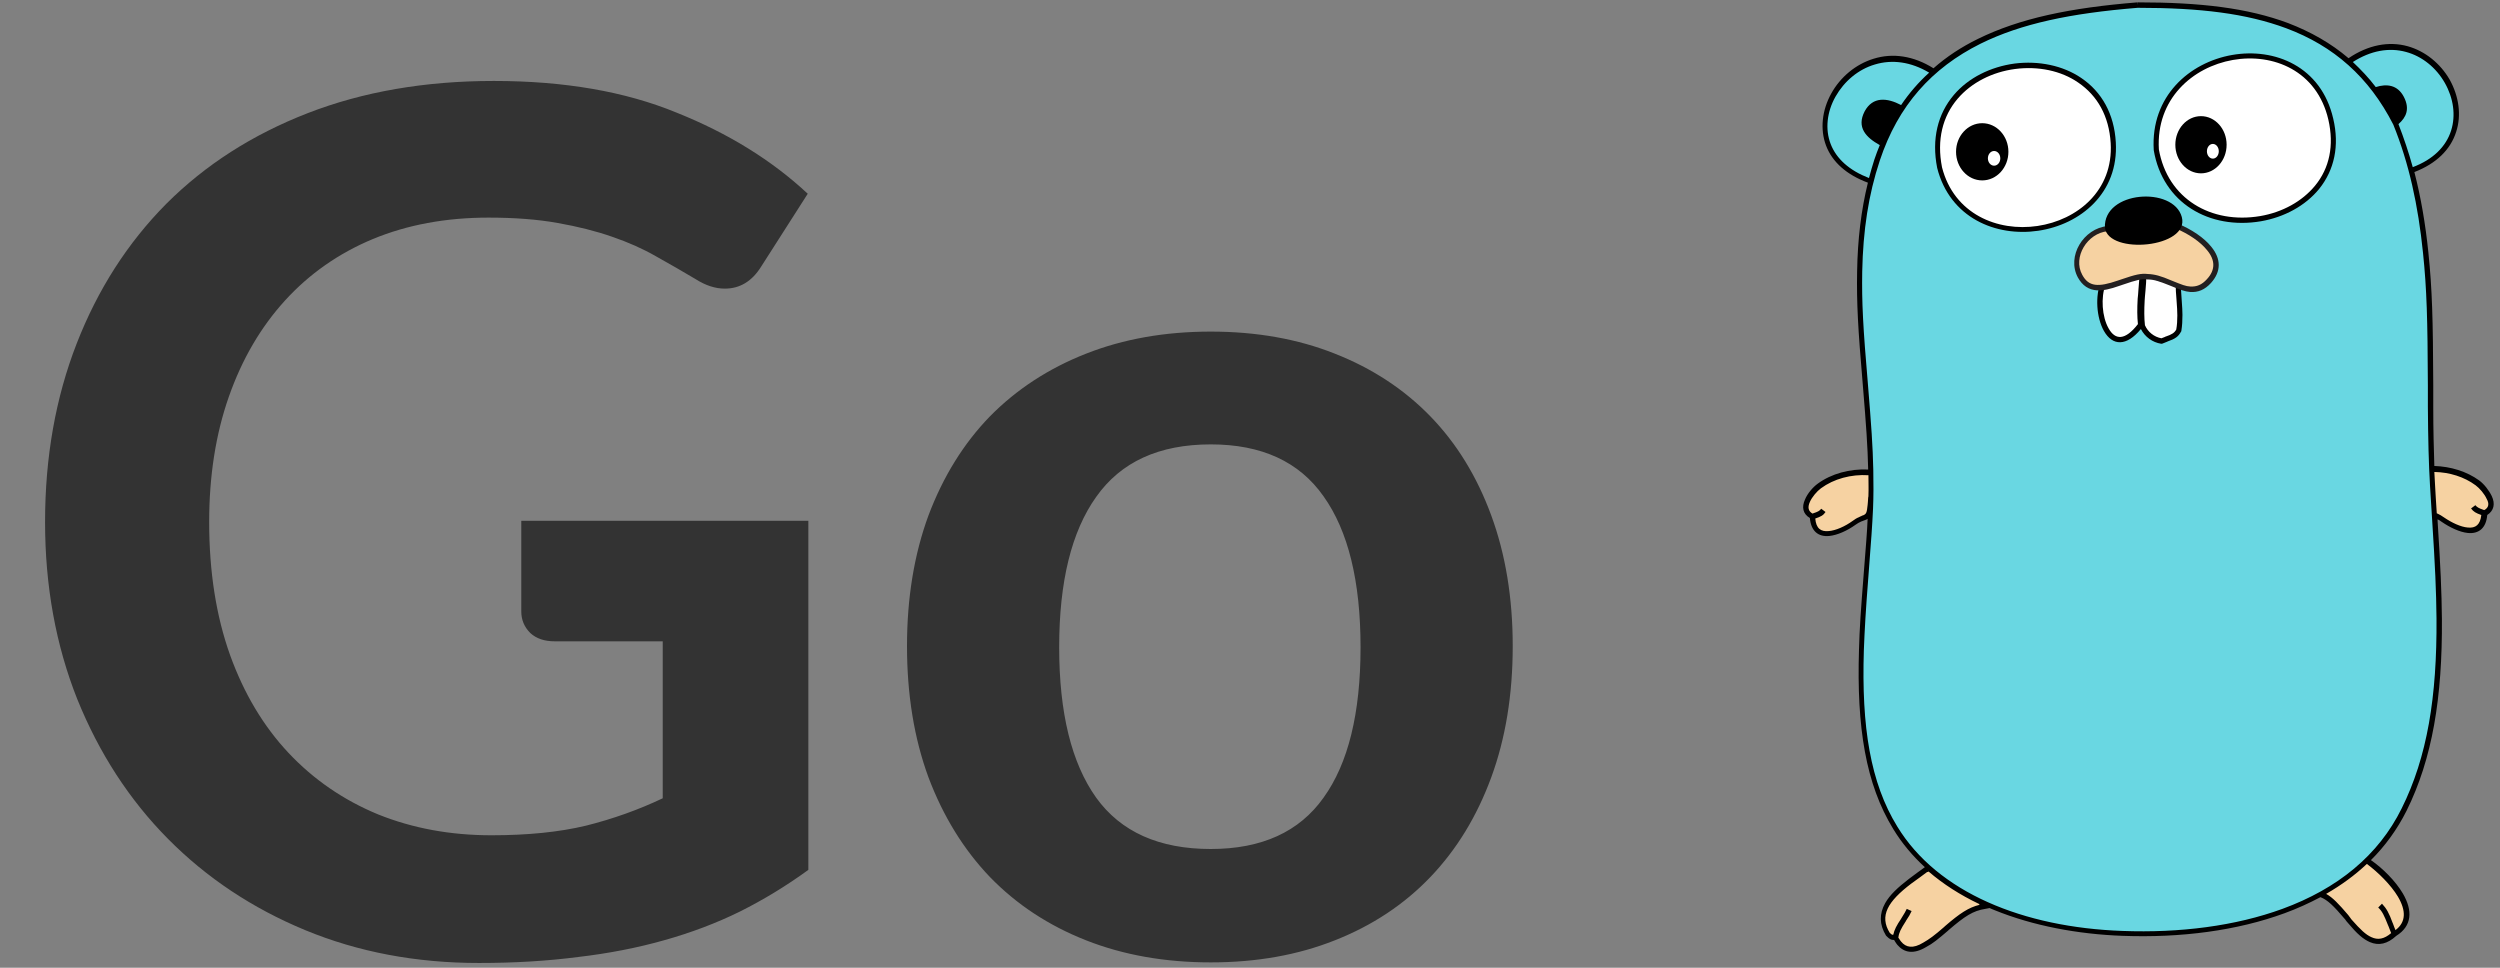
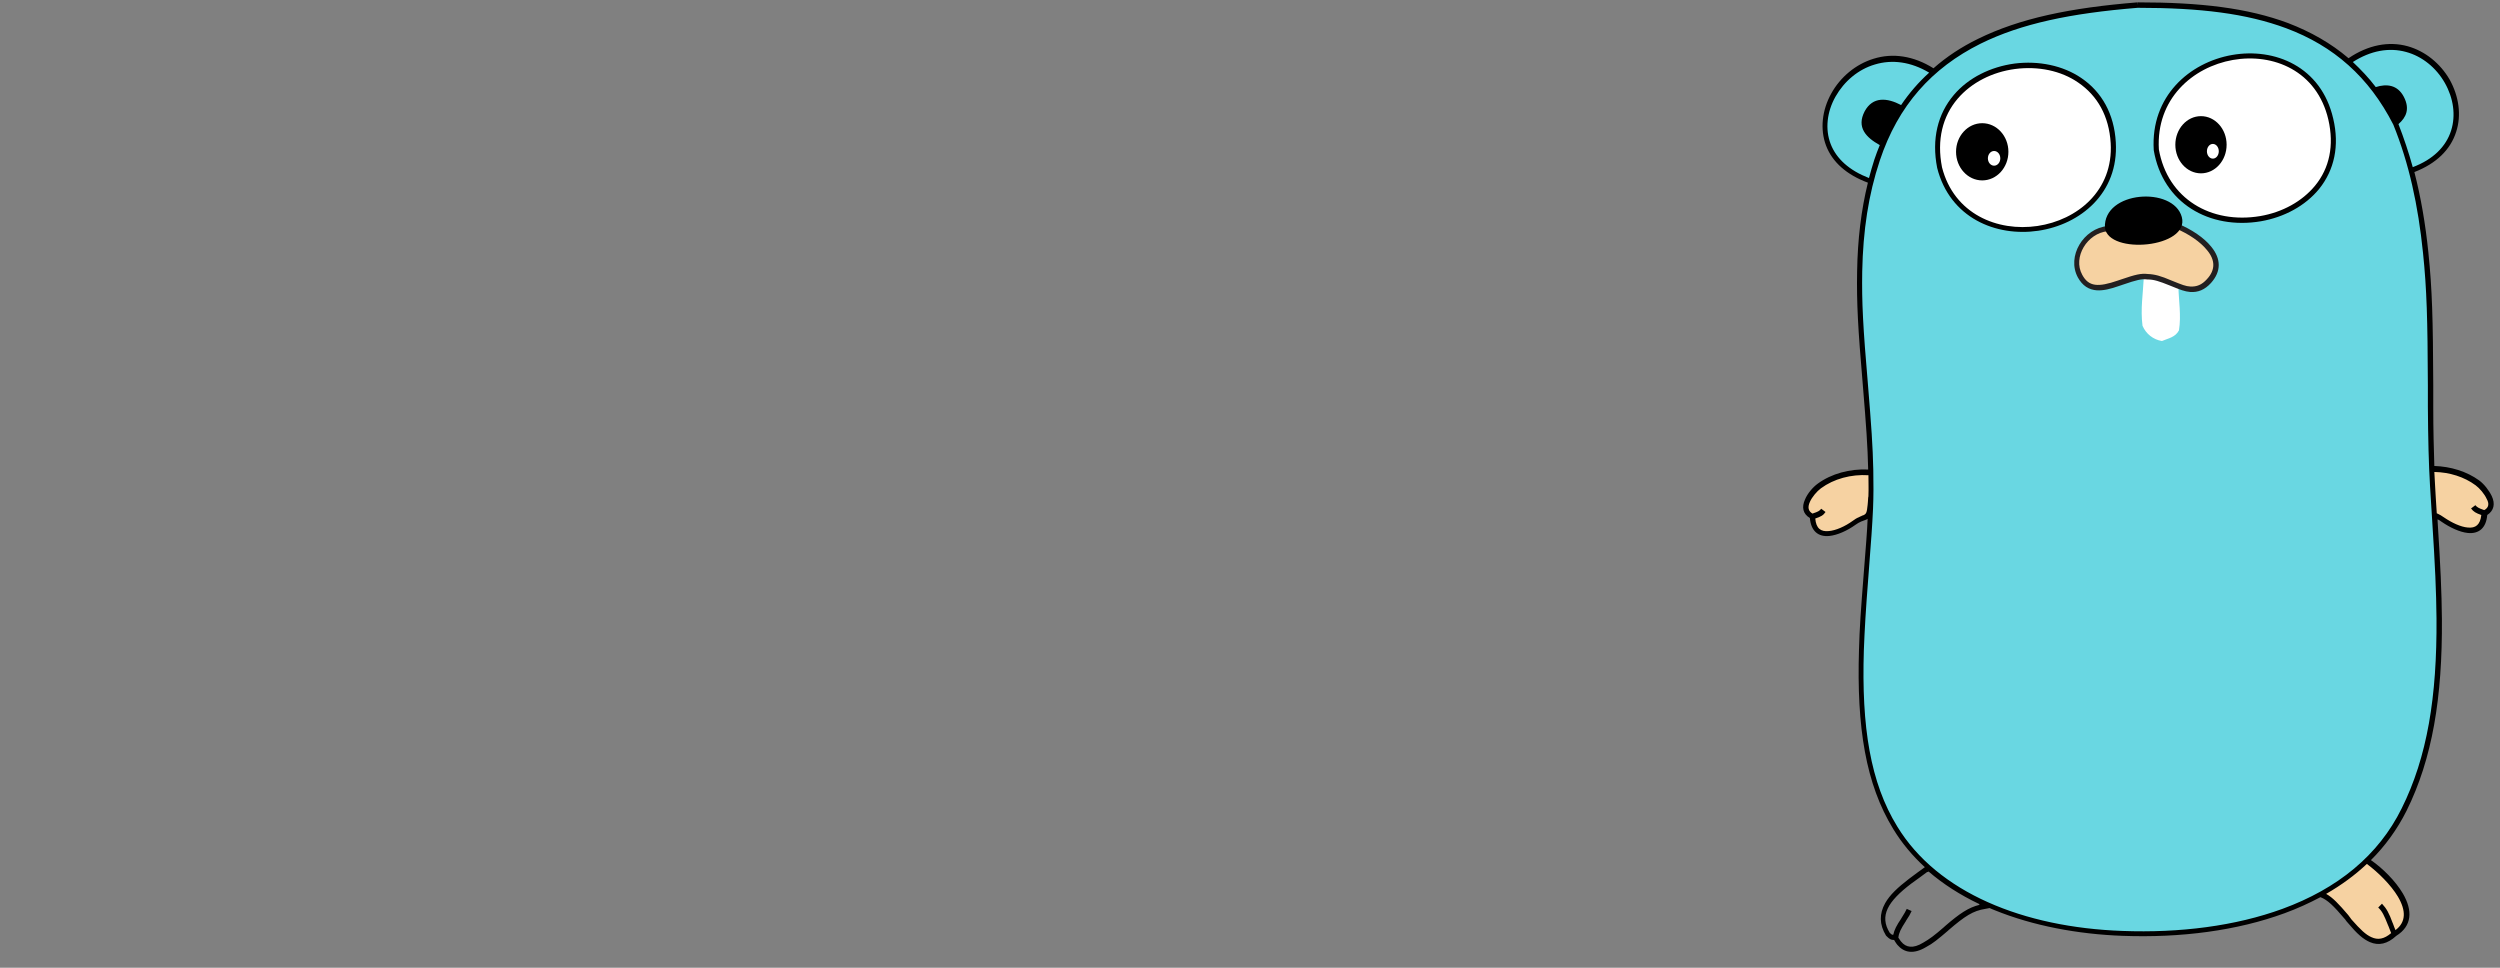
<svg xmlns="http://www.w3.org/2000/svg" width="155" height="60" viewBox="0 0 155 60" fill="none">
  <rect x="0" y="0" width="155" height="60" fill="#808080" stroke="none" />
-   <path d="M30.47 51.787C32.715 51.787 34.663 51.59 36.316 51.195C37.993 50.776 39.584 50.208 41.089 49.493V39.762H34.392C33.751 39.762 33.245 39.589 32.875 39.244C32.505 38.874 32.32 38.43 32.32 37.912V32.288H50.117V53.933C48.76 54.919 47.342 55.783 45.862 56.523C44.407 57.238 42.84 57.83 41.163 58.299C39.51 58.767 37.734 59.113 35.835 59.335C33.936 59.581 31.888 59.705 29.693 59.705C25.796 59.705 22.207 59.026 18.926 57.67C15.645 56.313 12.809 54.426 10.416 52.009C8.023 49.592 6.149 46.706 4.792 43.351C3.46 39.996 2.794 36.333 2.794 32.362C2.794 28.341 3.448 24.654 4.755 21.299C6.062 17.944 7.912 15.058 10.305 12.641C12.722 10.223 15.645 8.349 19.074 7.017C22.503 5.685 26.351 5.019 30.618 5.019C34.984 5.019 38.758 5.672 41.94 6.98C45.147 8.262 47.86 9.94 50.08 12.012L47.194 16.526C46.627 17.439 45.874 17.895 44.937 17.895C44.345 17.895 43.741 17.698 43.124 17.303C42.335 16.834 41.521 16.366 40.682 15.897C39.868 15.428 38.955 15.021 37.944 14.676C36.957 14.331 35.835 14.047 34.577 13.825C33.344 13.603 31.913 13.492 30.285 13.492C27.646 13.492 25.253 13.936 23.107 14.824C20.986 15.712 19.173 16.982 17.668 18.635C16.163 20.288 15.004 22.273 14.19 24.592C13.376 26.91 12.969 29.5 12.969 32.362C12.969 35.445 13.401 38.196 14.264 40.613C15.127 43.005 16.336 45.028 17.89 46.681C19.444 48.334 21.294 49.604 23.44 50.492C25.586 51.355 27.929 51.787 30.47 51.787ZM75.067 20.559C77.903 20.559 80.469 21.015 82.763 21.928C85.081 22.84 87.055 24.136 88.683 25.813C90.311 27.49 91.569 29.538 92.457 31.955C93.345 34.372 93.789 37.073 93.789 40.058C93.789 43.067 93.345 45.781 92.457 48.198C91.569 50.615 90.311 52.675 88.683 54.377C87.055 56.079 85.081 57.386 82.763 58.299C80.469 59.212 77.903 59.668 75.067 59.668C72.23 59.668 69.652 59.212 67.334 58.299C65.015 57.386 63.029 56.079 61.377 54.377C59.749 52.675 58.478 50.615 57.566 48.198C56.678 45.781 56.234 43.067 56.234 40.058C56.234 37.073 56.678 34.372 57.566 31.955C58.478 29.538 59.749 27.49 61.377 25.813C63.029 24.136 65.015 22.84 67.334 21.928C69.652 21.015 72.23 20.559 75.067 20.559ZM75.067 52.638C78.224 52.638 80.555 51.577 82.06 49.456C83.589 47.334 84.354 44.227 84.354 40.132C84.354 36.037 83.589 32.917 82.06 30.771C80.555 28.625 78.224 27.552 75.067 27.552C71.86 27.552 69.492 28.637 67.963 30.808C66.433 32.954 65.669 36.062 65.669 40.132C65.669 44.202 66.433 47.31 67.963 49.456C69.492 51.577 71.86 52.638 75.067 52.638Z" fill="#333333" />
  <g clip-path="url(#clip0_113_1213)">
    <path d="M112.346 32.014C112.43 33.754 114.153 32.943 114.923 32.403C115.659 31.879 115.877 32.318 115.944 31.305C115.994 30.629 116.061 29.971 116.027 29.295C114.906 29.194 113.702 29.464 112.781 30.14C112.296 30.477 111.426 31.592 112.346 32.014Z" fill="#F6D2A2" />
    <path d="M146.696 53.395C148.018 54.222 150.444 56.721 148.453 57.937C146.546 59.694 145.475 55.995 143.802 55.489C144.521 54.492 145.425 53.58 146.696 53.395Z" fill="#F6D2A2" />
-     <path d="M123.038 56.215C121.482 56.451 120.612 57.87 119.307 58.596C118.085 59.322 117.617 58.359 117.516 58.157C117.332 58.072 117.349 58.241 117.048 57.937C115.91 56.13 118.219 54.813 119.424 53.918C121.097 53.58 122.151 55.049 123.038 56.215Z" fill="#F6D2A2" />
    <path d="M154.041 31.795C153.958 33.534 152.234 32.724 151.465 32.183C150.728 31.66 150.511 32.099 150.444 31.085C150.394 30.41 150.327 29.751 150.36 29.076C151.481 28.974 152.686 29.245 153.606 29.92C154.075 30.258 154.962 31.373 154.041 31.795Z" fill="#F6D2A2" />
    <path d="M149.474 10.583C155.447 8.455 150.779 0.197 145.575 3.845C142.162 0.89 137.46 0.349 132.525 0.349C127.689 0.738 123.088 1.633 119.876 4.47C114.689 1.092 109.904 9.198 115.994 11.242C114.287 17.93 116.228 24.752 115.96 31.558C115.709 37.672 114.12 45.862 117.483 51.351C120.344 56.046 126.501 57.718 131.571 57.904C138.046 58.14 145.893 56.536 149.039 50.203C152.05 44.174 151.214 36.658 150.829 30.157C150.444 23.587 151.163 16.916 149.474 10.583Z" fill="#69D7E2" />
    <path d="M154.493 30.765C154.326 30.41 154.008 30.005 153.707 29.785C152.937 29.228 151.95 28.924 150.929 28.89C150.896 27.843 150.862 26.695 150.862 25.242V23.925C150.846 19.77 150.795 17.947 150.561 15.667C150.377 13.877 150.093 12.221 149.691 10.668C151.046 10.144 151.933 9.283 152.284 8.168C152.619 7.138 152.452 5.973 151.883 4.943C151.297 3.929 150.36 3.169 149.273 2.865C148.102 2.545 146.83 2.781 145.609 3.609C144.521 2.68 143.266 1.97 141.861 1.43C139.368 0.501 136.473 0.146 132.541 0.146V0.315L132.525 0.146C128.325 0.484 125.213 1.143 122.636 2.409C121.599 2.916 120.679 3.524 119.876 4.233C118.637 3.457 117.349 3.271 116.161 3.642C115.057 3.98 114.103 4.774 113.534 5.804C112.965 6.834 112.832 8.016 113.216 9.03C113.601 10.043 114.488 10.837 115.81 11.326C115.391 13.032 115.174 14.839 115.141 16.832C115.107 18.774 115.191 20.328 115.492 23.84C115.709 26.458 115.793 27.657 115.827 29.11C114.689 29.059 113.551 29.363 112.698 29.988C112.397 30.207 112.062 30.596 111.911 30.967C111.694 31.44 111.777 31.862 112.212 32.116C112.279 32.926 112.731 33.298 113.417 33.23C113.919 33.179 114.521 32.909 115.04 32.538C115.157 32.453 115.274 32.386 115.391 32.335C115.442 32.318 115.475 32.301 115.525 32.285C115.525 32.285 115.626 32.251 115.659 32.234C115.709 32.217 115.76 32.2 115.793 32.166C115.76 32.96 115.693 33.788 115.542 35.679C115.375 37.807 115.291 38.972 115.258 40.273C115.107 45.102 115.676 48.615 117.383 51.402C117.918 52.28 118.57 53.057 119.34 53.766C119.19 53.867 118.554 54.34 118.353 54.492C117.65 55.033 117.165 55.489 116.881 55.995C116.512 56.654 116.512 57.313 116.931 58.005L116.948 58.022L116.964 58.039C117.148 58.224 117.249 58.275 117.383 58.275H117.399H117.433C117.449 58.309 117.466 58.326 117.483 58.36C117.533 58.444 117.583 58.512 117.634 58.579C118.052 59.069 118.637 59.187 119.424 58.714C119.842 58.495 120.143 58.241 120.779 57.701C120.796 57.684 120.796 57.684 120.812 57.667C121.833 56.789 122.335 56.468 123.088 56.35L123.356 56.299C123.456 56.35 123.556 56.384 123.674 56.434C126.049 57.397 128.81 57.92 131.604 58.022C135.218 58.157 138.698 57.701 141.643 56.62C142.43 56.333 143.166 55.995 143.869 55.624C144.304 55.793 144.672 56.147 145.374 56.975C145.408 57.009 145.408 57.009 145.425 57.042C145.458 57.076 145.458 57.093 145.475 57.11C145.508 57.161 145.558 57.194 145.592 57.245C146.144 57.904 146.512 58.224 146.93 58.41C147.483 58.647 148.018 58.529 148.57 58.022C149.541 57.414 149.607 56.468 148.972 55.387C148.52 54.627 147.734 53.834 146.997 53.327C147.867 52.466 148.62 51.435 149.206 50.27C150.812 47.028 151.431 43.245 151.398 38.381C151.381 36.658 151.314 35.155 151.13 32.285V32.2C151.214 32.234 151.297 32.285 151.381 32.352C151.9 32.707 152.502 32.994 153.004 33.044C153.69 33.112 154.142 32.74 154.209 31.93C154.627 31.66 154.711 31.237 154.493 30.765ZM149.172 3.22C150.176 3.49 151.046 4.2 151.582 5.145C152.117 6.091 152.268 7.155 151.967 8.101C151.649 9.097 150.846 9.891 149.591 10.364C149.34 9.452 149.039 8.557 148.704 7.695C149.189 7.273 149.423 6.75 149.039 6.007C148.654 5.264 147.984 5.179 147.298 5.399C146.863 4.824 146.378 4.318 145.876 3.845C146.981 3.136 148.118 2.933 149.172 3.22ZM113.501 8.928C113.149 8.016 113.267 6.935 113.802 5.99C114.337 5.044 115.207 4.301 116.245 3.997C117.316 3.676 118.47 3.828 119.608 4.504C118.955 5.095 118.37 5.77 117.868 6.513C116.998 6.057 116.111 5.973 115.609 6.902C115.09 7.898 115.693 8.523 116.546 8.996C116.429 9.283 116.312 9.587 116.211 9.891C116.094 10.262 115.977 10.651 115.877 11.039C114.655 10.566 113.852 9.84 113.501 8.928ZM115.525 31.947C115.509 31.947 115.408 31.98 115.408 31.997C115.358 32.014 115.308 32.031 115.258 32.065C115.124 32.116 114.99 32.2 114.856 32.301C114.388 32.639 113.819 32.892 113.384 32.926C112.882 32.977 112.597 32.757 112.547 32.149C112.898 32.031 113.049 31.947 113.183 31.744L112.915 31.541C112.815 31.677 112.714 31.727 112.413 31.828C112.397 31.828 112.397 31.828 112.38 31.845C112.112 31.693 112.062 31.457 112.212 31.119C112.346 30.815 112.648 30.46 112.898 30.275C113.702 29.684 114.772 29.397 115.843 29.464C115.843 29.886 115.86 30.309 115.843 30.714C115.843 30.765 115.843 30.798 115.827 30.849C115.81 31.085 115.81 31.187 115.793 31.305C115.743 31.795 115.709 31.862 115.525 31.947ZM120.578 57.431C120.562 57.448 120.562 57.448 120.545 57.465C119.926 58.005 119.625 58.224 119.24 58.444C118.604 58.833 118.169 58.748 117.868 58.377C117.818 58.326 117.784 58.258 117.751 58.208C117.734 58.191 117.717 58.157 117.7 58.14C117.7 58.14 117.7 58.14 117.7 58.123C117.734 57.819 117.851 57.6 118.152 57.127C118.169 57.11 118.169 57.11 118.169 57.093C118.353 56.823 118.437 56.671 118.52 56.485L118.219 56.35C118.152 56.502 118.069 56.637 117.901 56.907C117.884 56.924 117.884 56.924 117.884 56.941C117.583 57.38 117.449 57.65 117.383 57.954H117.366C117.366 57.954 117.366 57.954 117.349 57.954H117.316C117.282 57.937 117.232 57.904 117.165 57.836C116.512 56.789 117.031 55.894 118.504 54.779C118.688 54.644 119.307 54.205 119.474 54.07C119.507 54.07 119.541 54.053 119.574 54.036C120.478 54.813 121.532 55.489 122.703 56.046C122.703 56.063 122.72 56.08 122.737 56.097C122.051 56.266 121.515 56.62 120.578 57.431ZM148.67 55.59C149.189 56.468 149.172 57.177 148.52 57.667C148.47 57.566 148.436 57.448 148.369 57.279C148.369 57.262 148.369 57.262 148.353 57.245C148.118 56.603 147.968 56.333 147.683 56.029L147.449 56.266C147.7 56.502 147.817 56.755 148.051 57.346C148.051 57.363 148.051 57.363 148.068 57.38C148.152 57.6 148.202 57.735 148.252 57.853C147.817 58.224 147.432 58.292 147.031 58.106C146.679 57.954 146.345 57.633 145.809 57.026C145.776 56.992 145.742 56.941 145.709 56.89C145.692 56.873 145.676 56.857 145.659 56.823C145.625 56.789 145.625 56.789 145.609 56.755C144.99 56.029 144.621 55.641 144.22 55.421C145.157 54.881 145.993 54.273 146.746 53.563C147.449 54.087 148.235 54.864 148.67 55.59ZM148.905 50.118C147.466 53.04 144.923 55.1 141.509 56.35C138.598 57.414 135.151 57.853 131.588 57.718C125.447 57.498 120.127 55.337 117.634 51.25C115.96 48.531 115.408 45.069 115.559 40.306C115.609 39.006 115.676 37.841 115.843 35.713C116.027 33.315 116.077 32.622 116.128 31.541C116.161 30.765 116.161 29.971 116.144 29.126C116.111 27.64 116.027 26.458 115.81 23.807C115.509 20.294 115.425 18.757 115.458 16.832C115.509 14.299 115.843 12.069 116.546 9.958C117.684 6.53 119.775 4.217 122.787 2.713C125.313 1.464 128.375 0.822 132.541 0.484C136.44 0.484 139.284 0.839 141.744 1.751C144.688 2.849 146.88 4.774 148.386 7.729C149.356 10.127 149.925 12.711 150.227 15.684C150.461 17.947 150.511 19.77 150.528 23.908V25.225C150.544 27.269 150.578 28.704 150.662 30.14C150.695 30.697 150.712 30.933 150.795 32.268C150.979 35.139 151.046 36.625 151.063 38.347C151.097 43.194 150.494 46.926 148.905 50.118ZM154.025 31.626C154.008 31.626 153.991 31.609 153.974 31.609C153.673 31.508 153.573 31.44 153.472 31.322L153.205 31.524C153.355 31.727 153.506 31.812 153.841 31.93C153.774 32.538 153.489 32.757 153.004 32.707C152.569 32.673 152 32.403 151.532 32.082C151.398 31.98 151.264 31.913 151.13 31.845C151.113 31.845 151.097 31.828 151.08 31.828C151.013 30.9 151.013 30.663 150.979 30.173C150.963 29.869 150.946 29.566 150.929 29.262C151.866 29.278 152.786 29.566 153.489 30.089C153.74 30.275 154.041 30.629 154.175 30.933C154.342 31.221 154.309 31.474 154.025 31.626Z" fill="black" />
    <path d="M135.061 17.766C135.078 18.627 135.245 19.573 135.095 20.485C134.86 20.924 134.425 20.974 134.041 21.143C133.505 21.059 133.053 20.704 132.836 20.198C132.702 19.168 132.869 18.188 132.919 17.158C132.919 17.124 133.555 17.175 134.124 17.344C134.609 17.496 135.061 17.749 135.061 17.766Z" fill="white" />
-     <path d="M130.326 17.833C129.858 19.623 130.945 22.545 132.735 20.147C132.602 19.133 132.752 18.154 132.802 17.157C132.819 17.073 130.343 17.715 130.326 17.833Z" fill="white" />
-     <path d="M135.262 18.559C135.228 18.053 135.212 17.85 135.212 17.597V17.479L135.095 17.445L132.986 16.786V16.668L132.769 16.719H132.752V16.735L130.376 17.343L130.293 17.36L130.259 17.445C129.891 18.34 129.975 19.691 130.443 20.518C130.979 21.464 131.849 21.481 132.735 20.4C132.986 20.89 133.455 21.228 133.99 21.312H134.04L134.091 21.295C134.158 21.262 134.225 21.245 134.342 21.194C134.358 21.194 134.358 21.194 134.375 21.177C134.86 21.008 135.061 20.873 135.228 20.552L135.245 20.535V20.502C135.295 20.198 135.312 19.877 135.312 19.522C135.312 19.269 135.295 19.032 135.262 18.559ZM132.585 17.935C132.568 18.239 132.551 18.357 132.535 18.526C132.501 19.151 132.501 19.623 132.551 20.096C131.765 21.11 131.146 21.11 130.728 20.35C130.326 19.64 130.242 18.441 130.544 17.648L132.652 17.107C132.635 17.327 132.618 17.546 132.585 17.935ZM134.927 20.434C134.81 20.637 134.66 20.738 134.258 20.873C134.241 20.873 134.241 20.873 134.225 20.89C134.124 20.924 134.057 20.957 134.007 20.974C133.555 20.89 133.17 20.586 132.986 20.164C132.936 19.708 132.936 19.235 132.97 18.61C132.986 18.441 132.986 18.323 133.02 18.019C133.053 17.631 133.07 17.394 133.07 17.175L134.894 17.732C134.894 17.951 134.911 18.154 134.944 18.593C134.977 19.049 134.994 19.286 134.994 19.556C134.994 19.877 134.977 20.164 134.927 20.434Z" fill="black" />
    <path d="M120.254 10.408C121.794 16.454 131.381 14.9 131.013 8.837C130.578 1.575 118.782 2.977 120.254 10.408Z" fill="white" />
    <path d="M131.18 8.82C131.08 7.064 130.31 5.696 129.039 4.835C127.901 4.058 126.395 3.754 124.906 3.94C123.417 4.142 122.045 4.818 121.141 5.882C120.137 7.064 119.753 8.618 120.104 10.408C121.677 16.623 131.548 15.12 131.18 8.82ZM120.405 10.374C120.07 8.668 120.439 7.216 121.376 6.118C122.229 5.122 123.517 4.463 124.939 4.277C126.361 4.092 127.784 4.379 128.854 5.122C130.042 5.932 130.762 7.199 130.862 8.871C131.214 14.765 121.894 16.183 120.405 10.374Z" fill="black" />
    <path d="M122.898 11.185C123.794 11.185 124.521 10.391 124.521 9.411C124.521 8.432 123.794 7.638 122.898 7.638C122.002 7.638 121.275 8.432 121.275 9.411C121.275 10.391 122.002 11.185 122.898 11.185Z" fill="black" />
    <path d="M123.634 10.273C123.847 10.273 124.019 10.069 124.019 9.817C124.019 9.565 123.847 9.361 123.634 9.361C123.422 9.361 123.249 9.565 123.249 9.817C123.249 10.069 123.422 10.273 123.634 10.273Z" fill="white" />
    <path d="M133.7 9.278C134.888 16.219 146.131 14.378 144.508 7.386C143.053 1.104 133.298 2.843 133.7 9.278Z" fill="white" />
    <path d="M144.659 7.352C143.17 0.884 133.131 2.658 133.532 9.295V9.311C134.085 12.588 136.979 14.26 140.175 13.719C141.631 13.466 142.936 12.757 143.789 11.71C144.726 10.544 145.06 9.041 144.659 7.352ZM143.538 11.507C142.735 12.486 141.513 13.162 140.125 13.398C137.096 13.905 134.386 12.334 133.85 9.261C133.482 3.012 142.952 1.34 144.358 7.42C144.726 9.024 144.425 10.426 143.538 11.507Z" fill="black" />
    <path d="M136.46 10.747C137.338 10.747 138.05 9.953 138.05 8.974C138.05 7.995 137.338 7.201 136.46 7.201C135.583 7.201 134.871 7.995 134.871 8.974C134.871 9.953 135.583 10.747 136.46 10.747Z" fill="black" />
    <path d="M137.197 9.835C137.4 9.835 137.565 9.631 137.565 9.379C137.565 9.127 137.4 8.923 137.197 8.923C136.993 8.923 136.829 9.127 136.829 9.379C136.829 9.631 136.993 9.835 137.197 9.835Z" fill="white" />
    <path d="M130.672 14.185C129.35 14.303 128.279 15.874 128.965 17.123C129.868 18.778 131.893 16.971 133.148 17.14C134.603 17.174 135.791 18.694 136.946 17.41C138.234 15.992 136.394 14.607 134.938 13.999L130.672 14.185Z" fill="#F6D2A2" />
    <path d="M137.113 15.316C136.661 14.742 135.875 14.219 135.022 13.864L134.988 13.847H134.955L130.672 14.016C129.182 14.151 128.112 15.891 128.831 17.208C129.116 17.715 129.5 17.968 130.019 18.002C130.404 18.018 130.805 17.934 131.424 17.715C131.475 17.698 131.542 17.681 131.625 17.647C132.462 17.36 132.796 17.275 133.131 17.326H133.148C133.549 17.326 133.884 17.444 134.52 17.698C135.223 17.985 135.44 18.069 135.791 18.103C136.277 18.137 136.695 17.968 137.08 17.546C137.732 16.82 137.699 16.043 137.113 15.316ZM136.829 17.309C136.511 17.664 136.193 17.782 135.808 17.765C135.507 17.748 135.306 17.664 134.637 17.394C133.968 17.107 133.6 17.005 133.165 16.988C132.746 16.938 132.395 17.022 131.508 17.326C131.424 17.36 131.358 17.377 131.307 17.394C130.086 17.816 129.5 17.782 129.099 17.039C128.496 15.941 129.417 14.455 130.672 14.337L134.905 14.168C135.708 14.506 136.427 14.996 136.845 15.519C137.347 16.127 137.364 16.735 136.829 17.309Z" fill="#231F20" />
    <path d="M135.273 13.459C134.754 11.534 130.404 11.821 130.504 14.117C130.722 15.823 135.775 15.367 135.273 13.459Z" fill="black" />
  </g>
  <defs>
    <clipPath id="clip0_113_1213">
      <rect width="43" height="59" fill="white" transform="translate(111.727 0.113)" />
    </clipPath>
  </defs>
</svg>